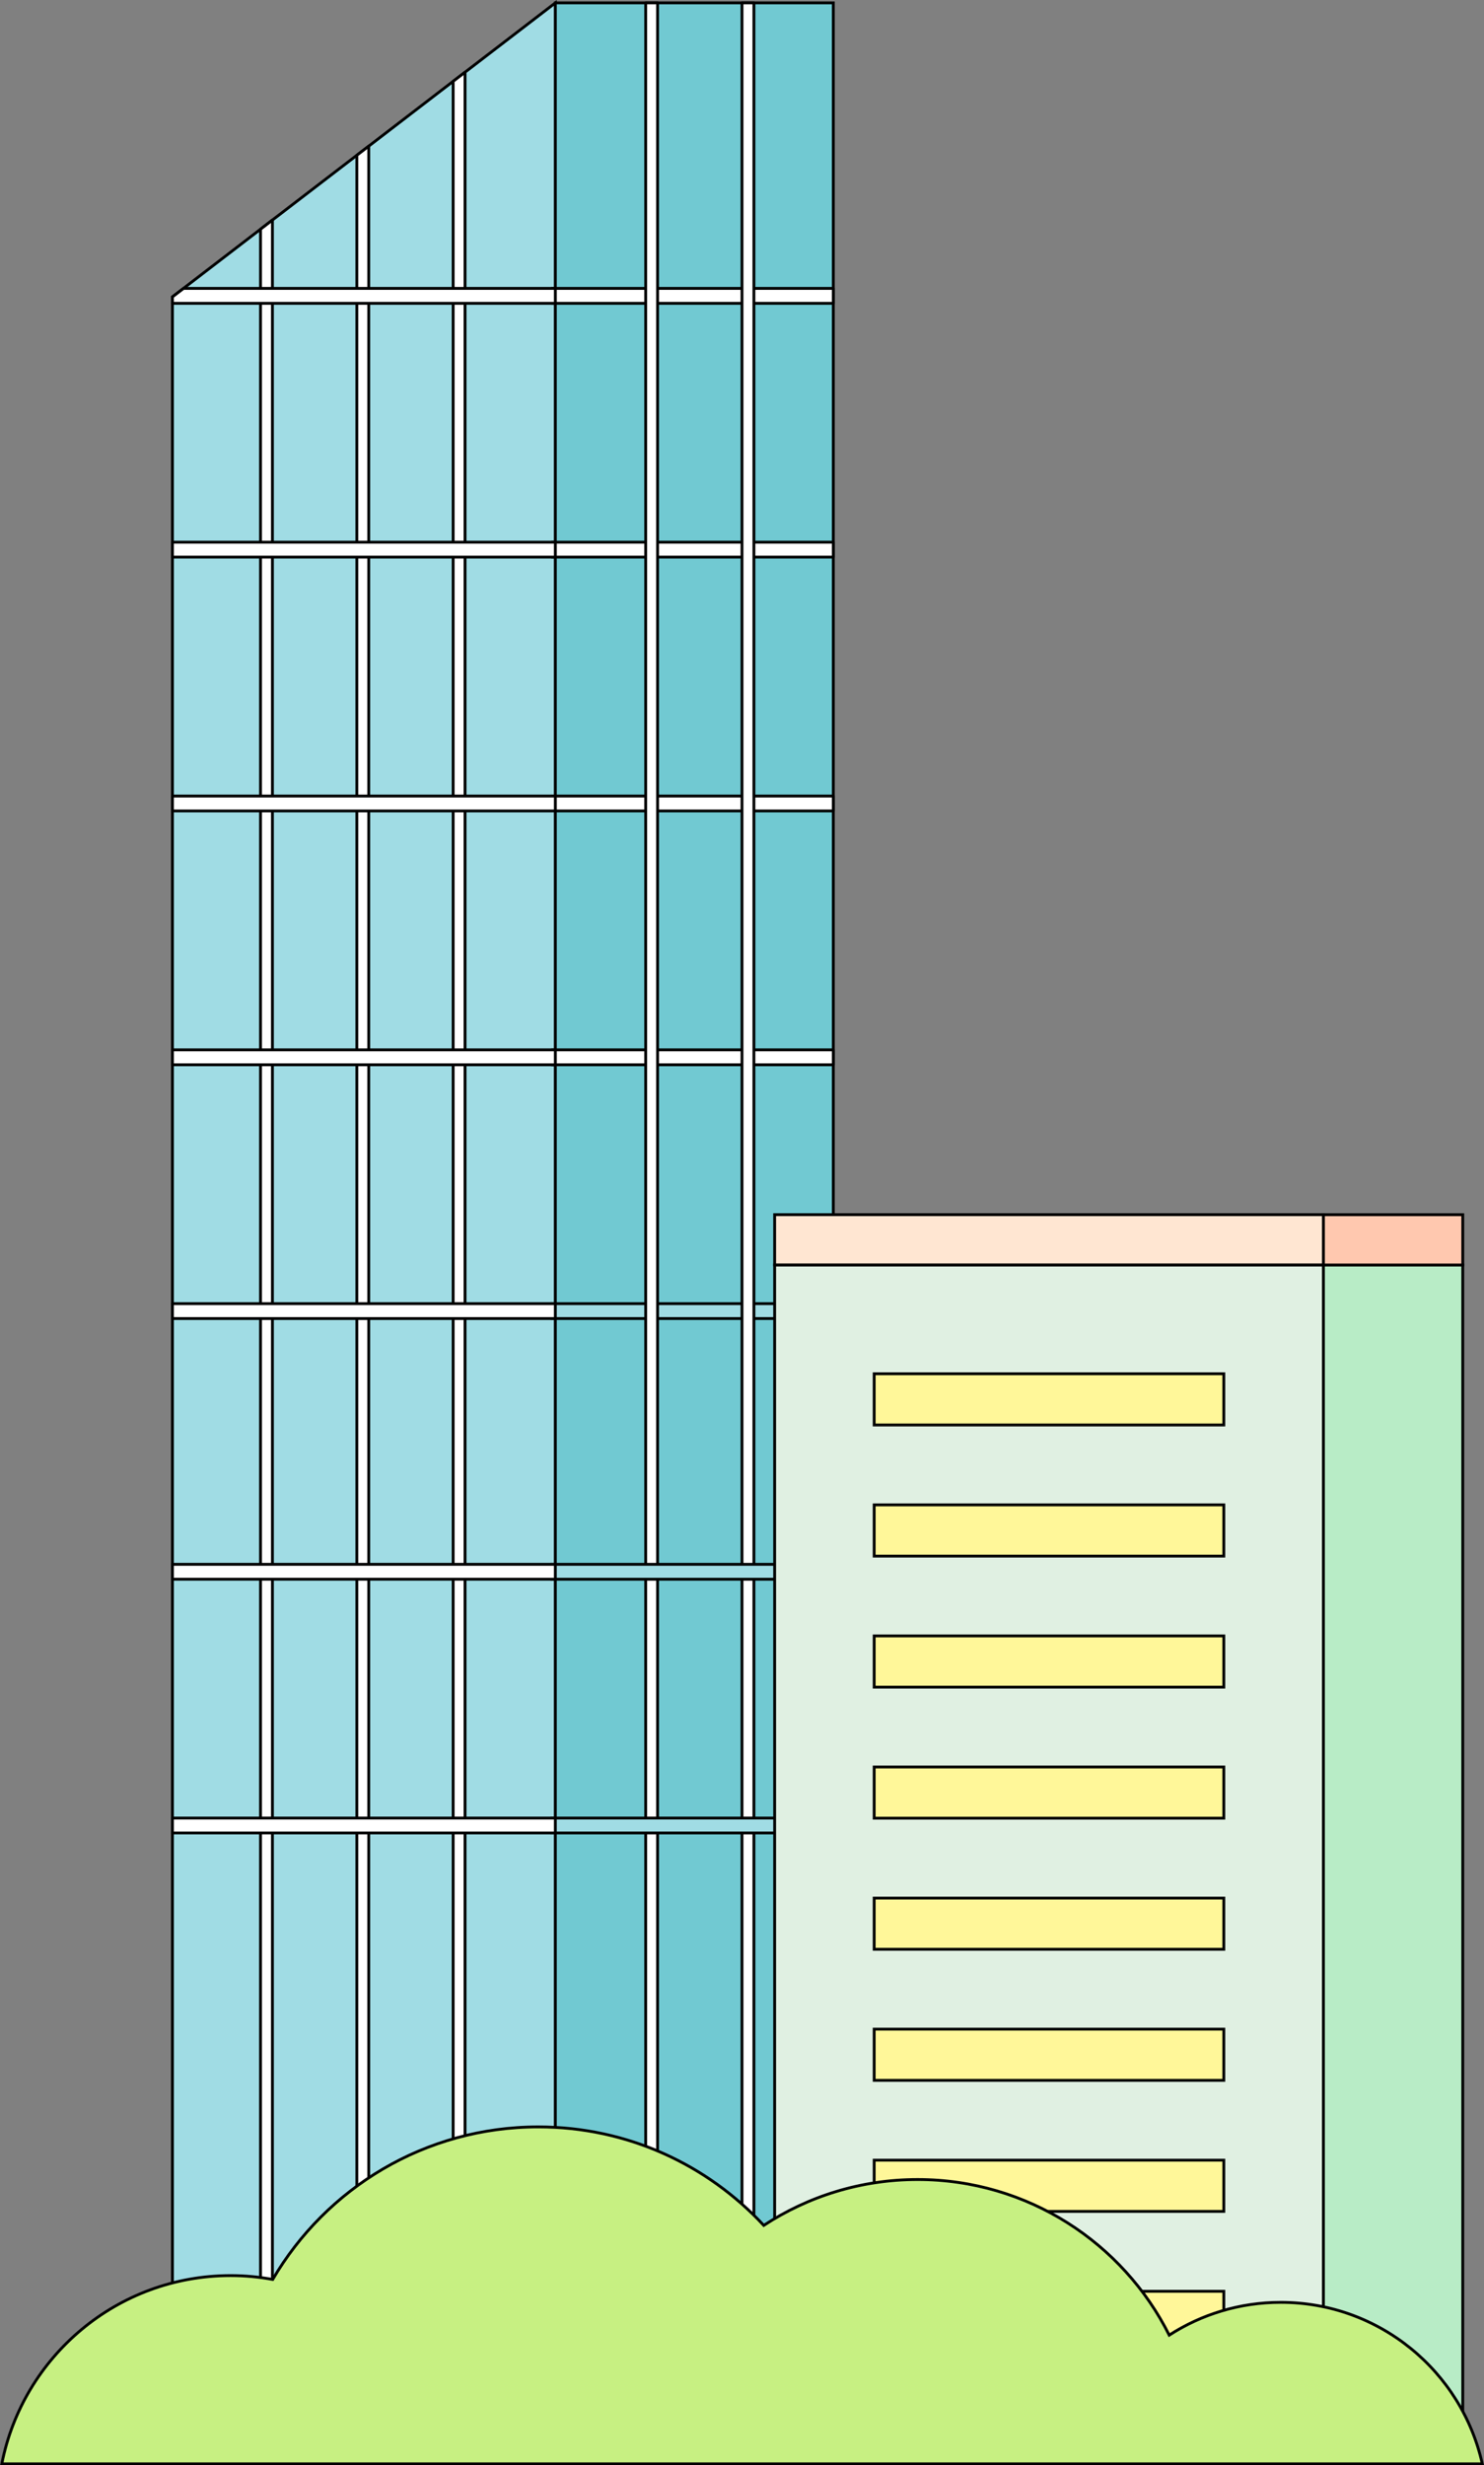
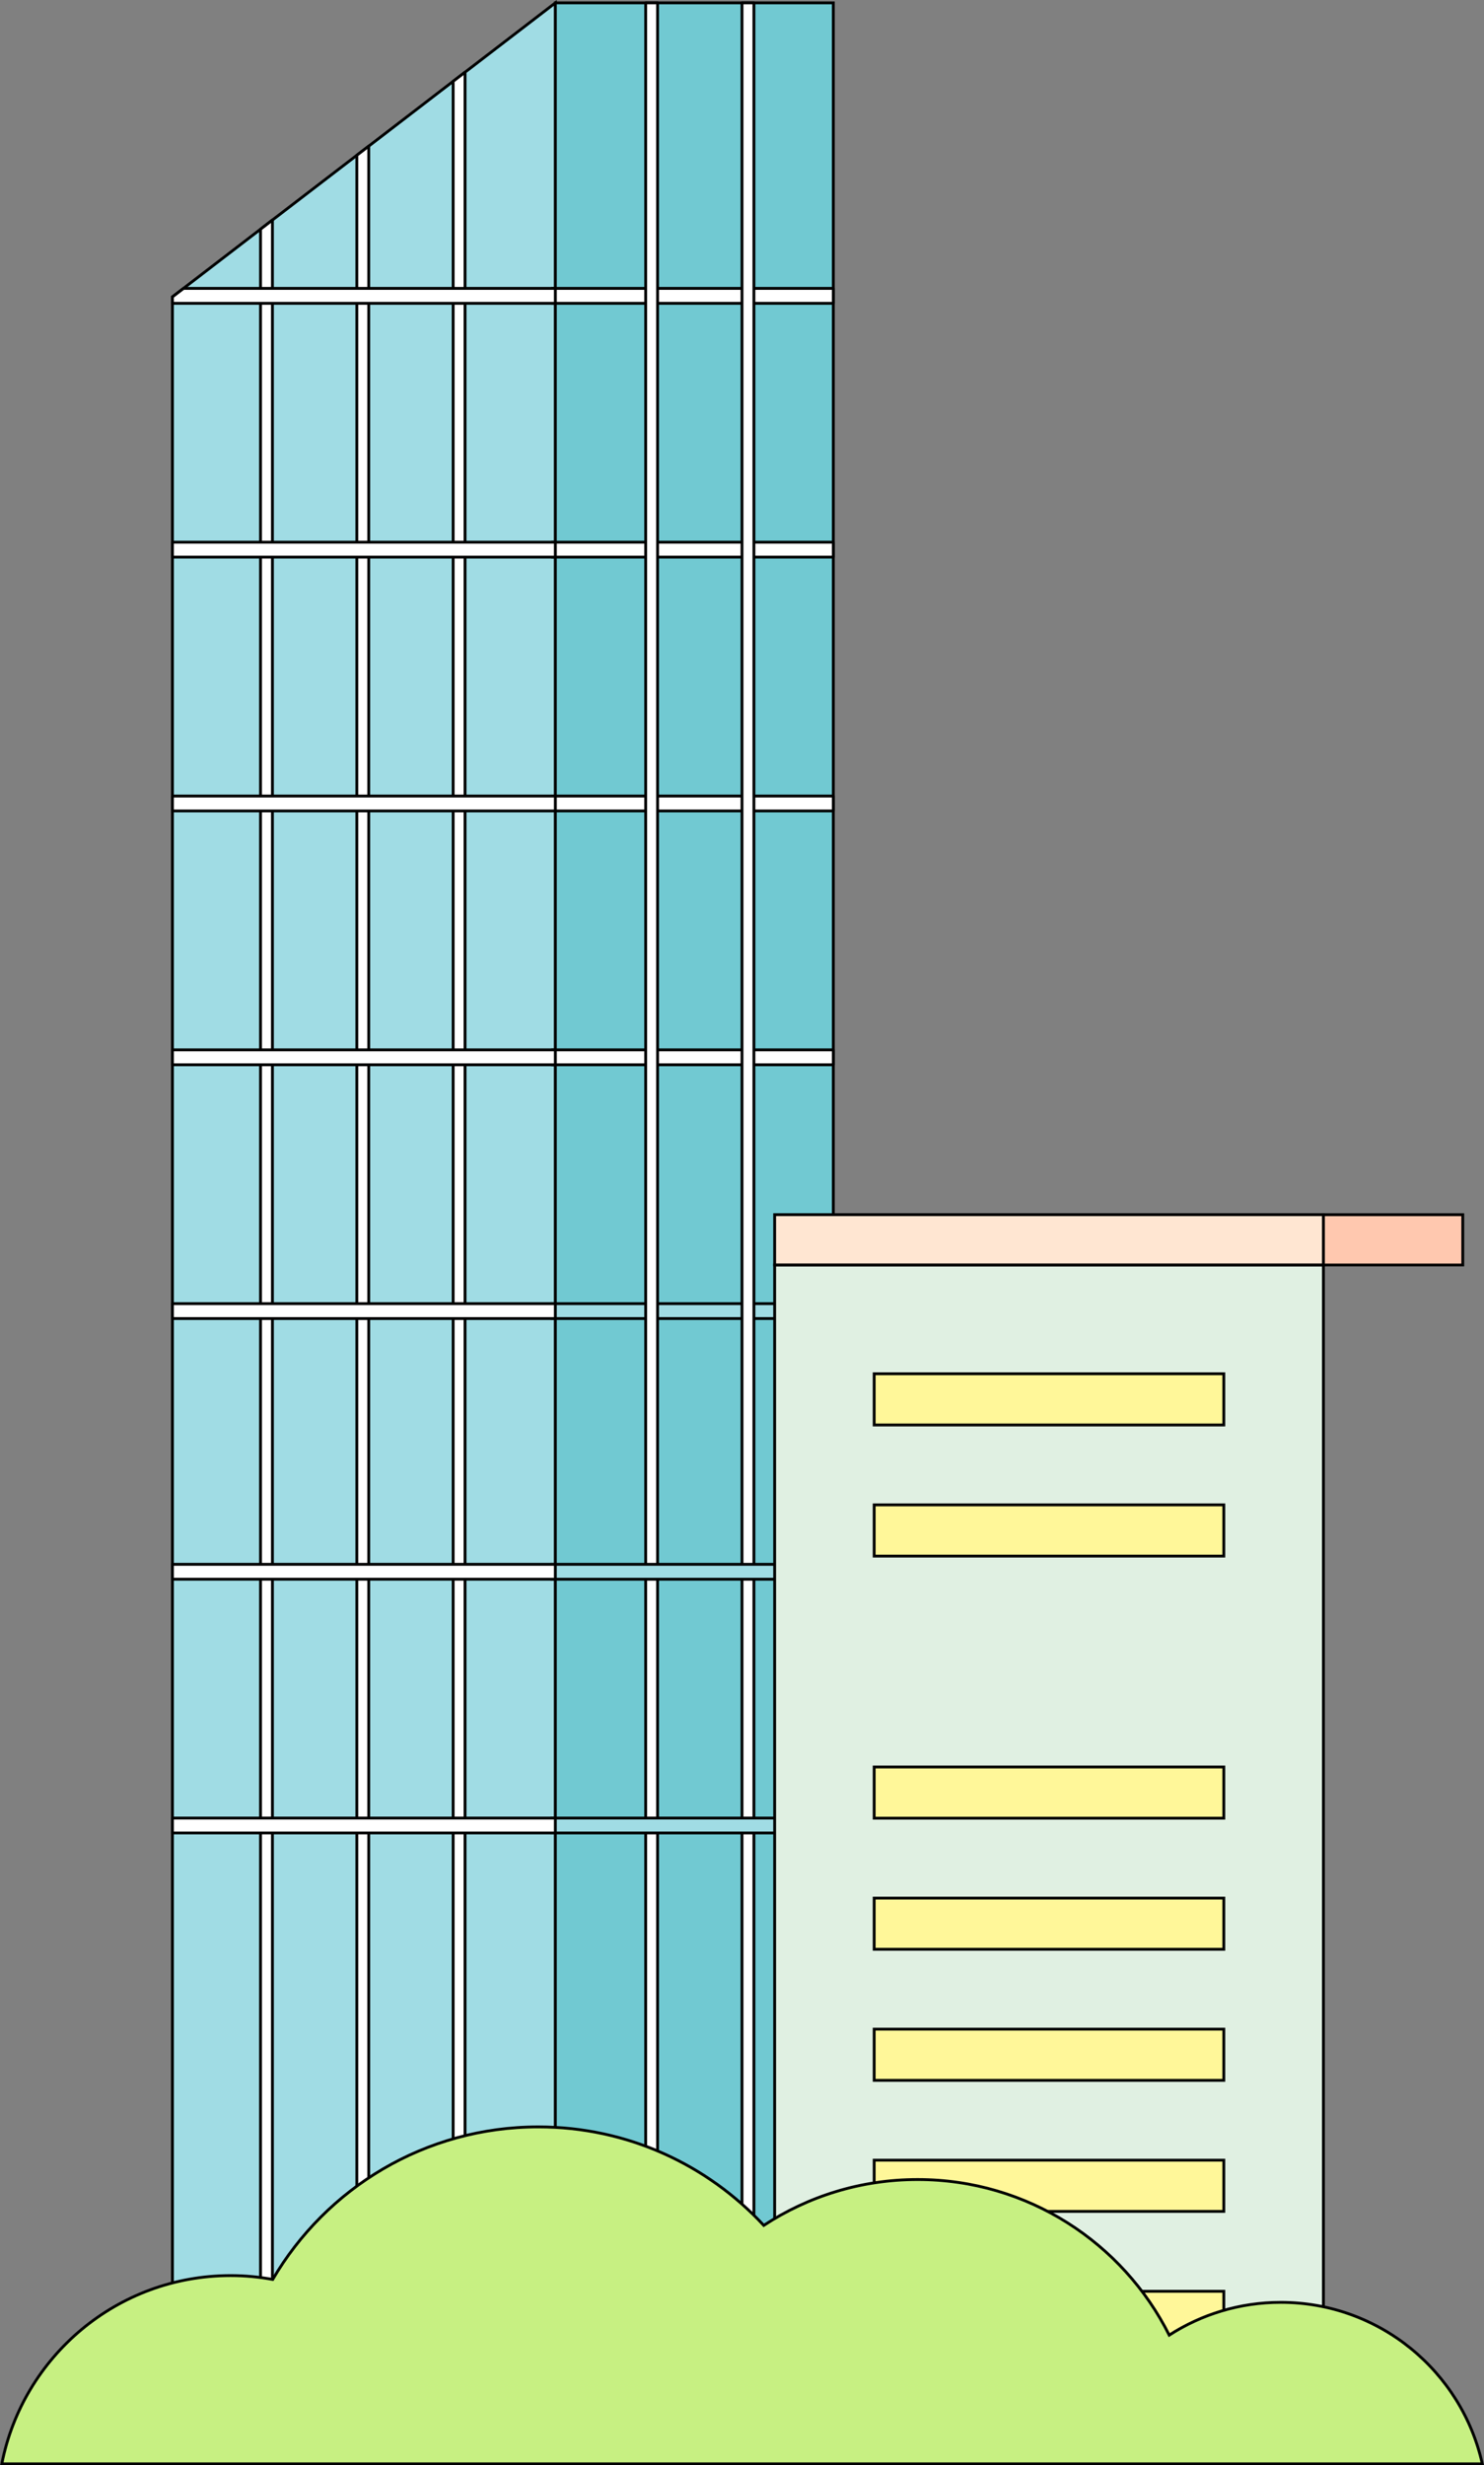
<svg xmlns="http://www.w3.org/2000/svg" id="_レイヤー_2" data-name="レイヤー 2" viewBox="0 0 261.8 434.74">
  <rect x="0" y="0" width="261.8" height="434.74" fill="#808080" stroke="none" />
  <defs>
    <style>
      .cls-1 {
        fill: #b8ecc6;
      }

      .cls-1, .cls-2, .cls-3, .cls-4, .cls-5, .cls-6, .cls-7, .cls-8, .cls-9 {
        stroke: #000;
        stroke-width: .5px;
      }

      .cls-1, .cls-2, .cls-3, .cls-4, .cls-5, .cls-6, .cls-7, .cls-9 {
        stroke-miterlimit: 10;
      }

      .cls-2 {
        fill: #c7f082;
      }

      .cls-3 {
        fill: #e0f0e2;
      }

      .cls-4 {
        fill: #ffc8af;
      }

      .cls-5 {
        fill: #a0dce4;
      }

      .cls-6 {
        fill: #71c9d2;
      }

      .cls-7 {
        fill: #ffe6d2;
      }

      .cls-8 {
        fill: #fff;
        stroke-linecap: round;
        stroke-linejoin: round;
      }

      .cls-9 {
        fill: #fff799;
      }
    </style>
  </defs>
  <g id="_レイヤー_1-2" data-name="レイヤー 1">
    <g>
      <g>
        <polygon class="cls-5" points="97.97 .51 97.97 404.16 30.42 404.16 30.42 52.35 31.07 51.85 32.36 50.86 45.96 40.42 48.06 38.8 62.95 27.38 65.05 25.77 79.94 14.34 82.04 12.73 97.97 .51" />
        <rect class="cls-6" x="97.97" y=".51" width="49.04" height="403.65" />
      </g>
      <polygon class="cls-8" points="48.06 38.8 48.06 404.16 45.96 404.16 45.96 40.42 48.06 38.8" />
      <polygon class="cls-8" points="65.05 25.77 65.05 404.16 62.95 404.16 62.95 27.38 65.05 25.77" />
      <polygon class="cls-8" points="82.04 12.73 82.04 404.16 79.94 404.16 79.94 14.34 82.04 12.73" />
      <rect class="cls-8" x="97.35" y="50.86" width="49.66" height="2.63" />
      <rect class="cls-8" x="97.35" y="95.61" width="49.66" height="2.63" />
      <rect class="cls-8" x="97.35" y="140.38" width="49.66" height="2.63" />
      <rect class="cls-8" x="97.35" y="185.14" width="49.66" height="2.63" />
      <rect class="cls-5" x="97.35" y="229.89" width="49.66" height="2.63" />
      <rect class="cls-8" x="113.91" y=".51" width="2.1" height="403.65" />
      <rect class="cls-8" x="130.9" y=".51" width="2.1" height="403.65" />
      <polygon class="cls-8" points="97.97 50.86 97.97 53.49 30.42 53.49 30.42 52.35 31.08 51.85 32.38 50.86 97.97 50.86" />
      <rect class="cls-8" x="30.42" y="95.61" width="67.55" height="2.63" />
      <rect class="cls-8" x="30.42" y="140.38" width="67.55" height="2.63" />
      <rect class="cls-8" x="30.42" y="185.14" width="67.55" height="2.63" />
      <rect class="cls-8" x="30.42" y="229.89" width="67.55" height="2.63" />
      <rect class="cls-5" x="97.35" y="275.86" width="49.66" height="2.63" />
      <rect class="cls-5" x="97.35" y="320.61" width="49.66" height="2.63" />
      <rect class="cls-8" x="30.42" y="275.86" width="67.55" height="2.63" />
      <rect class="cls-8" x="30.42" y="320.61" width="67.55" height="2.63" />
    </g>
    <g>
      <rect class="cls-3" x="136.66" y="223.07" width="96.81" height="209.22" />
-       <rect class="cls-1" x="233.47" y="223.07" width="24.58" height="209.22" transform="translate(491.52 655.35) rotate(180)" />
      <rect class="cls-7" x="136.66" y="214.2" width="96.81" height="8.86" />
      <rect class="cls-4" x="233.47" y="214.2" width="24.58" height="8.86" transform="translate(491.52 437.27) rotate(180)" />
      <g>
        <rect class="cls-9" x="154.22" y="242.26" width="61.68" height="9.03" />
        <rect class="cls-9" x="154.22" y="265.38" width="61.68" height="9.03" />
-         <rect class="cls-9" x="154.22" y="288.49" width="61.68" height="9.03" />
        <rect class="cls-9" x="154.22" y="311.6" width="61.68" height="9.03" />
        <rect class="cls-9" x="154.22" y="334.72" width="61.68" height="9.03" />
        <rect class="cls-9" x="154.22" y="357.83" width="61.68" height="9.03" />
        <rect class="cls-9" x="154.22" y="380.94" width="61.68" height="9.03" />
        <rect class="cls-9" x="154.22" y="404.06" width="61.68" height="9.03" />
      </g>
    </g>
    <path class="cls-2" d="M225.94,406.01c-7.25,0-14,2.13-19.67,5.78-8.15-16.26-24.96-27.44-44.39-27.44-10.02,0-19.34,2.98-27.14,8.09-9.91-10.68-24.06-17.37-39.78-17.37-19.99,0-37.44,10.81-46.85,26.9-2.41-.44-4.88-.68-7.41-.68-20.01,0-36.67,14.28-40.38,33.2h261.18c-3.63-16.29-18.16-28.48-35.55-28.48Z" />
  </g>
</svg>